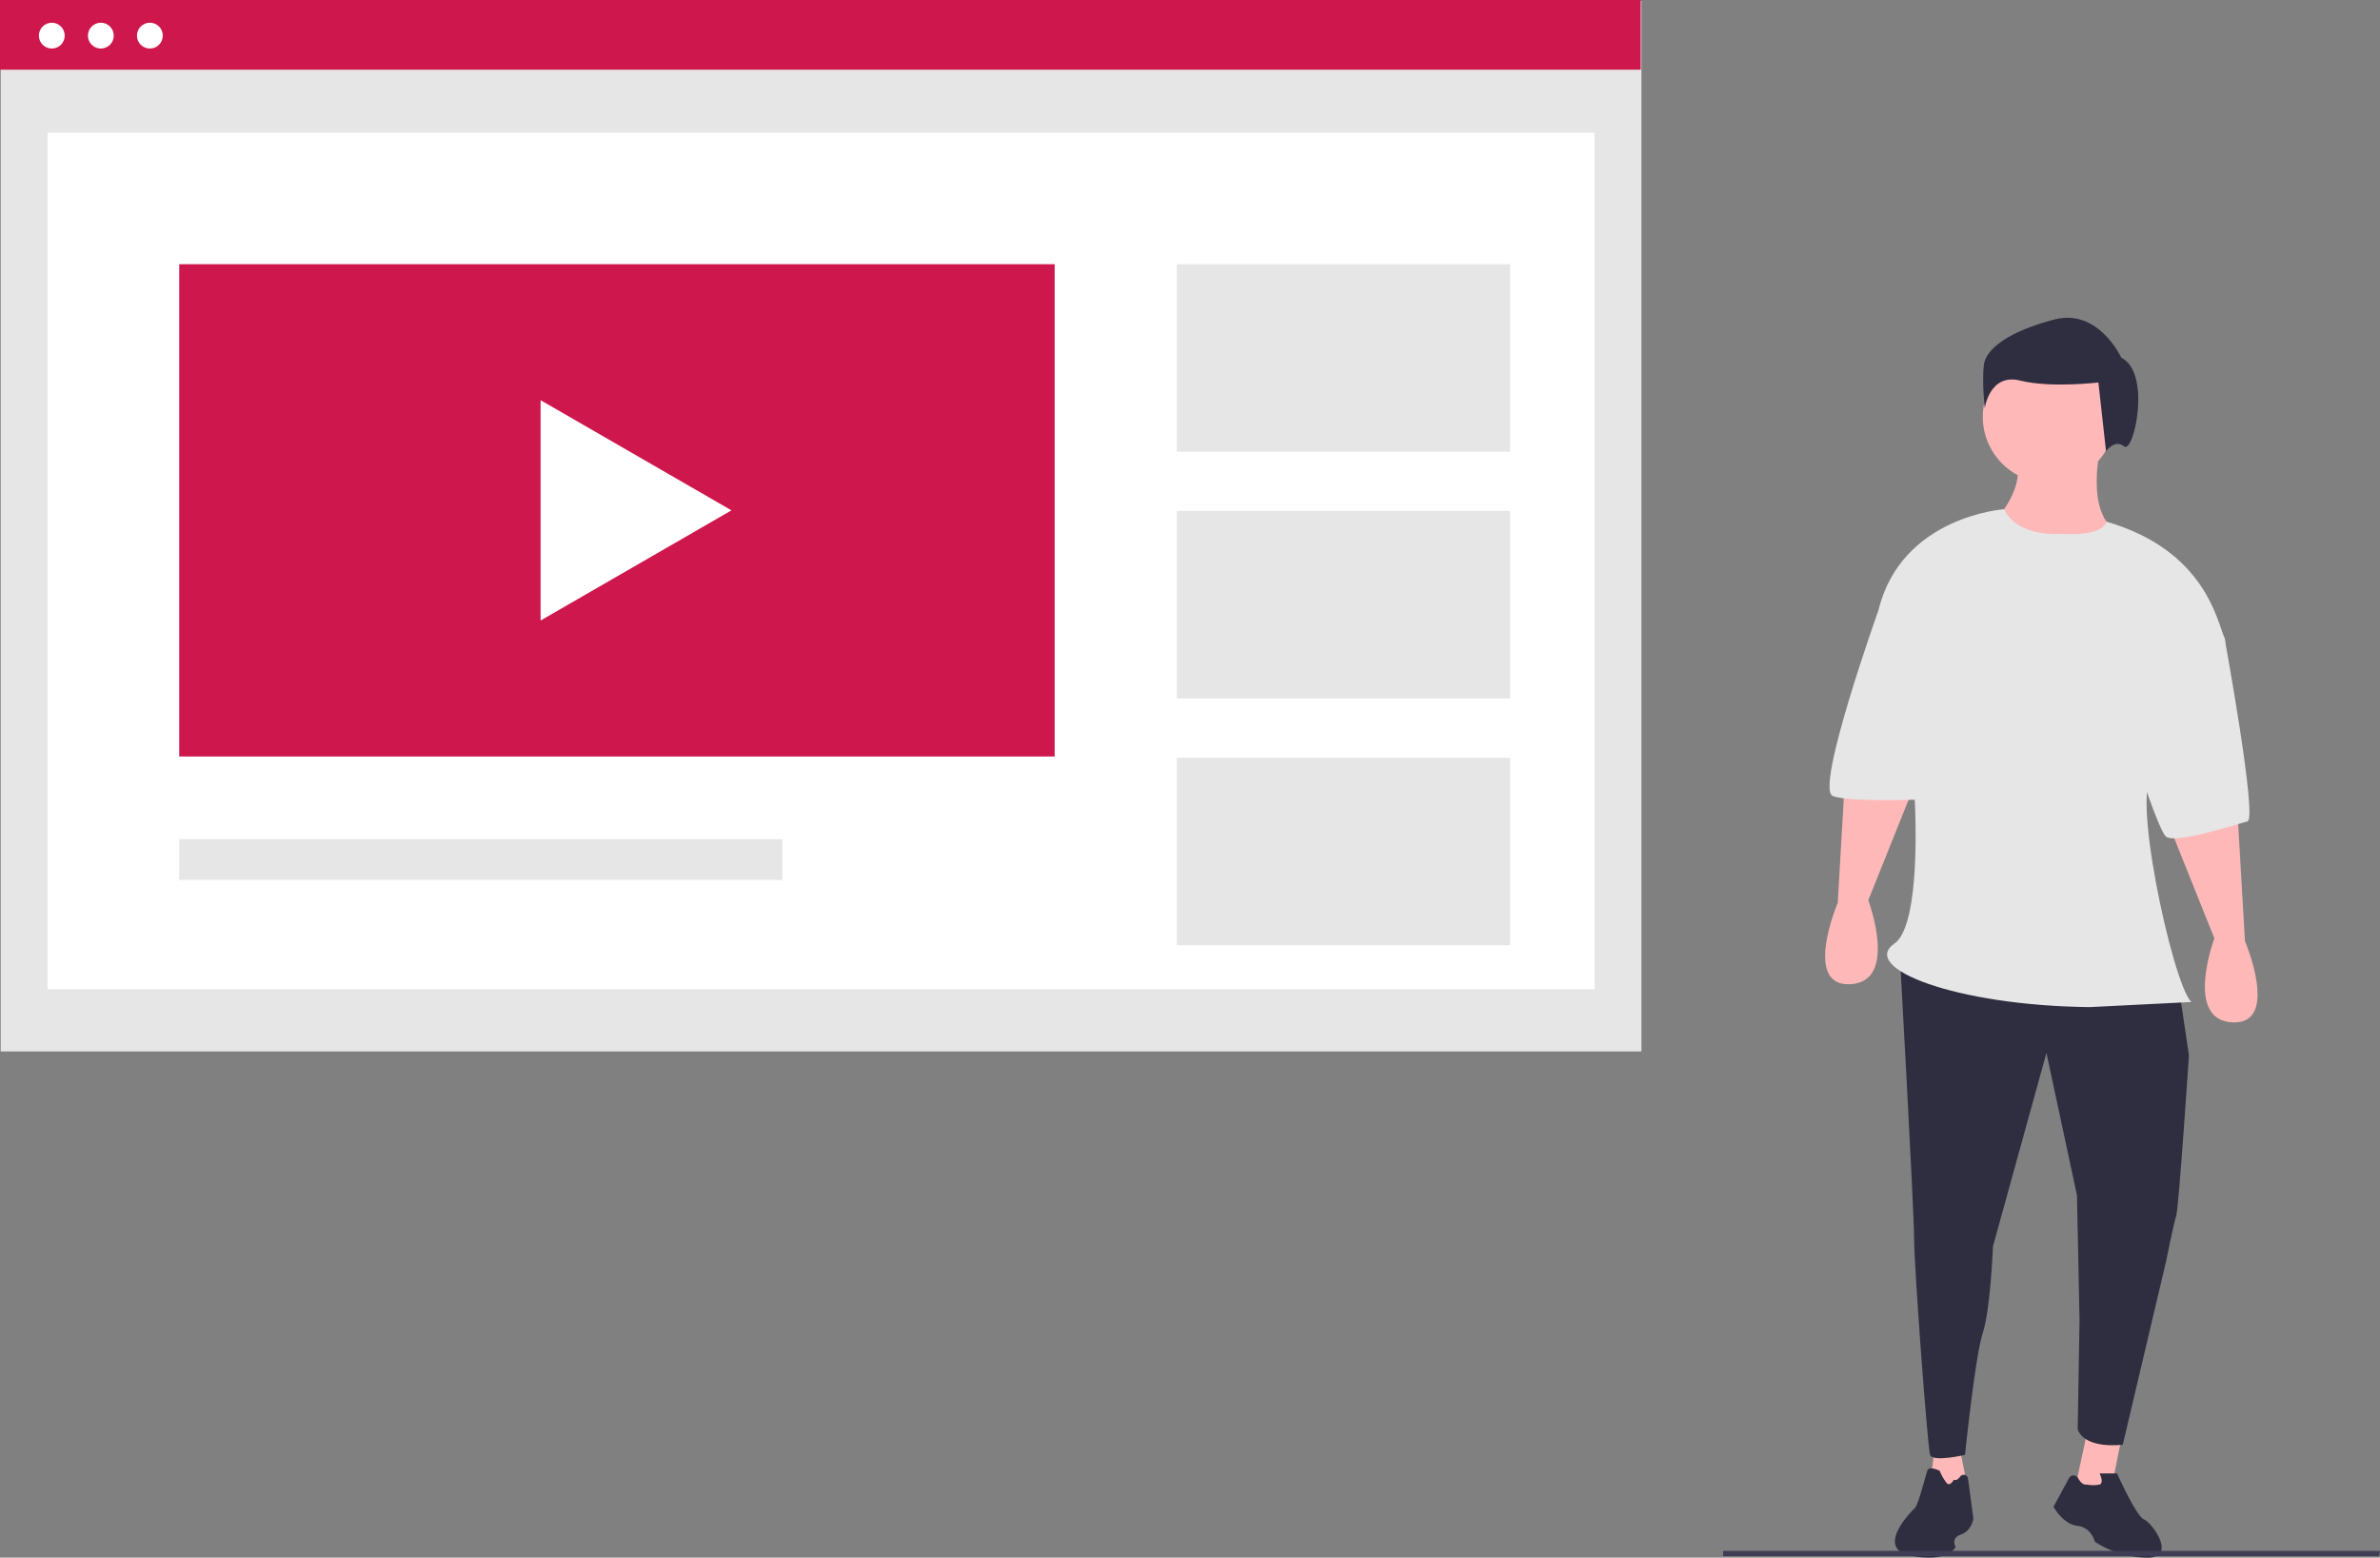
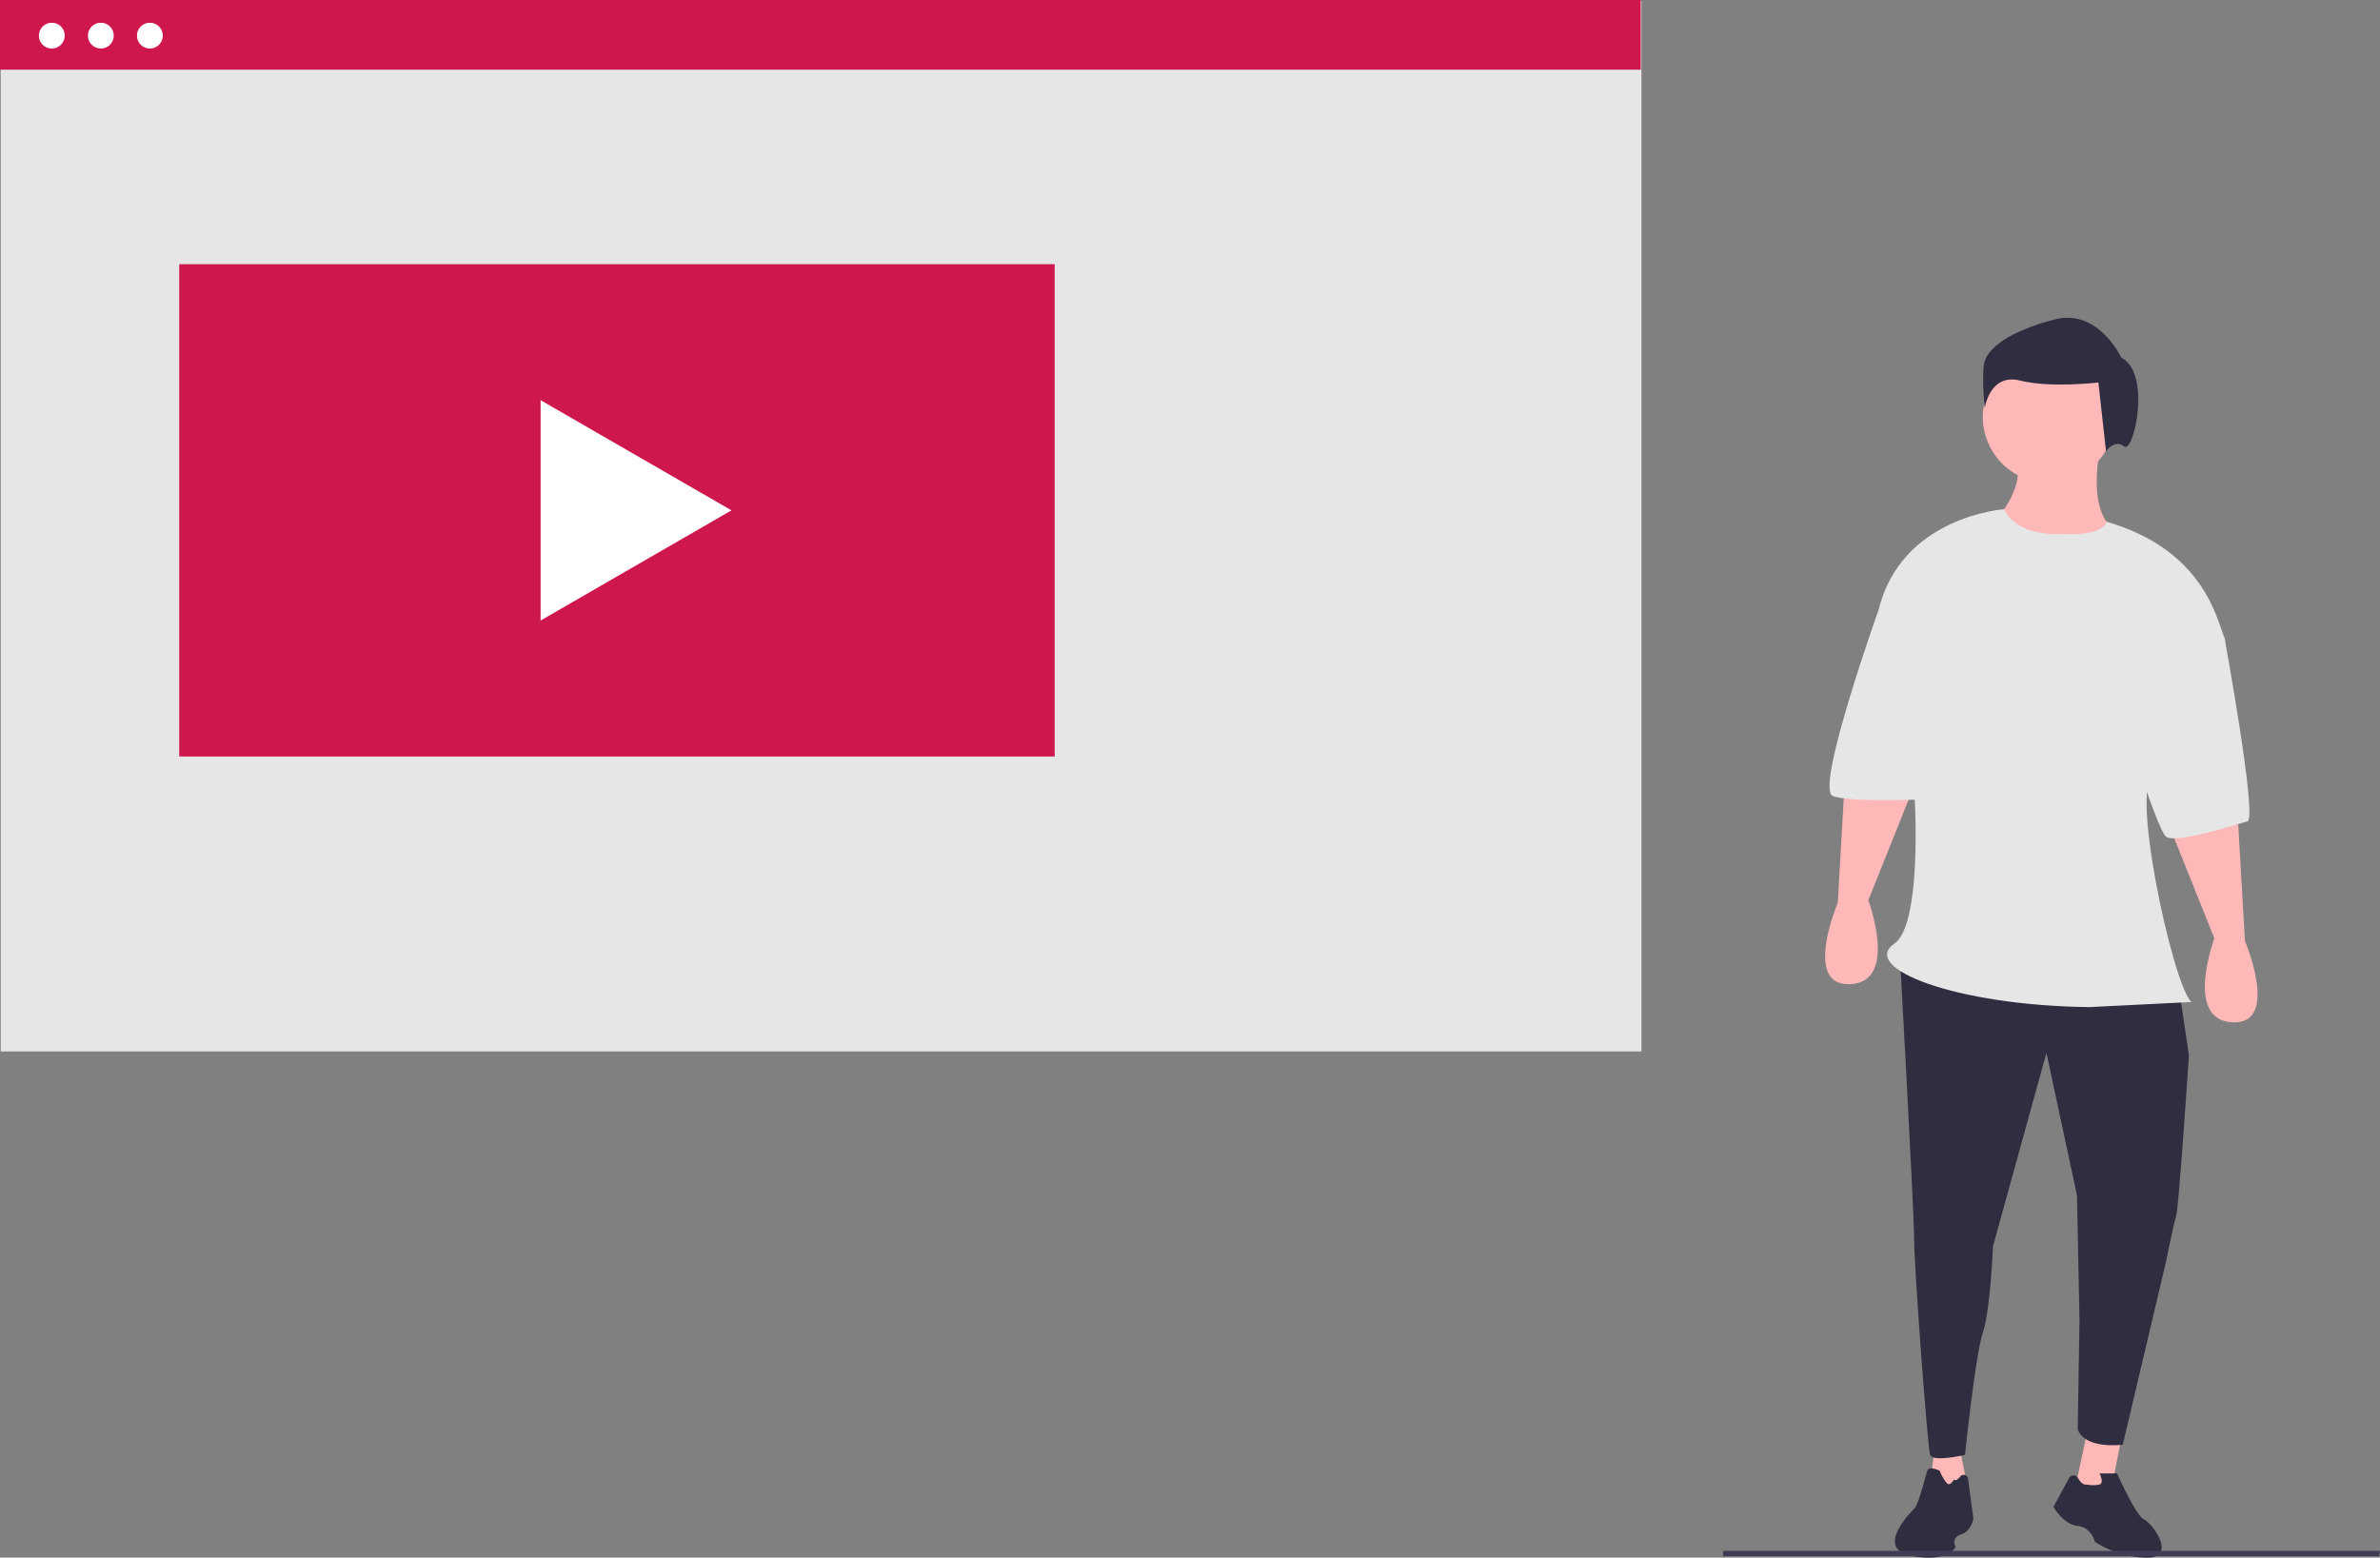
<svg xmlns="http://www.w3.org/2000/svg" id="b292e128-983c-4a50-89eb-5eccde426ab3" data-name="Layer 1" width="885.619" height="579.765" viewBox="0 0 885.619 579.765">
  <rect x="0" y="0" width="885.619" height="579.765" fill="#808080" stroke="none" />
  <rect x="0.261" y="0.346" width="610.532" height="391.012" fill="#e6e6e6" />
-   <rect x="17.719" y="49.389" width="575.616" height="318.837" fill="#fff" />
  <rect width="610.532" height="25.938" fill="#ce174c" />
  <circle cx="19.275" cy="13.261" r="4.807" fill="#fff" />
  <circle cx="37.522" cy="13.261" r="4.807" fill="#fff" />
  <circle cx="55.77" cy="13.261" r="4.807" fill="#fff" />
  <rect x="66.692" y="98.34" width="325.756" height="183.238" fill="#ce174c" />
  <rect x="437.903" y="98.34" width="124.052" height="69.78" fill="#e6e6e6" />
  <rect x="437.903" y="190.195" width="124.052" height="69.78" fill="#e6e6e6" />
  <rect x="437.903" y="282.051" width="124.052" height="69.78" fill="#e6e6e6" />
  <rect x="66.692" y="312.354" width="224.431" height="15.151" fill="#e6e6e6" />
  <polygon points="272.184 189.959 201.161 148.954 201.161 230.963 272.184 189.959 201.161 148.954 201.161 230.963 272.184 189.959" fill="#fff" />
  <polygon points="729.361 539.637 732.279 554.225 717.691 557.143 719.879 538.907 729.361 539.637" fill="#ffb8b8" />
  <polygon points="789.076 536.983 785.772 553.502 772.182 553.83 776.521 533.679 789.076 536.983" fill="#ffb8b8" />
  <path d="M967.929,527.395l3.788,25.568s-3.788,56.818-4.735,59.659-3.788,17.045-3.788,17.045l-16.098,68.182s-13.936,1.894-16.777-5.682l.679-40.72-.947-46.401-11.364-53.03-19.886,71.969s-.947,23.674-3.788,32.197-6.629,45.454-6.629,45.454-12.042,2.841-12.989,0-5.95-70.075-5.95-80.492-5.567-110.295-5.567-110.295Z" transform="translate(-157.19 -160.118)" fill="#2f2e41" />
  <path d="M933.736,712.677a11.749,11.749,0,0,0,4.731,0c1.774-.591,0-4.14,0-4.14h6.506s7.097,15.968,10.054,17.151,12.42,14.194,1.183,14.194a36.719,36.719,0,0,1-19.517-5.914s-1.183-5.323-6.506-5.914-8.871-7.097-8.871-7.097l5.777-10.666a1.913,1.913,0,0,1,3.355-.007C931.252,711.704,932.367,712.951,933.736,712.677Z" transform="translate(-157.19 -160.118)" fill="#2f2e41" />
  <path d="M884.238,710.845s-1.319,2.638-2.638,1.319a18.07,18.07,0,0,1-2.638-4.617s-3.957-1.979-4.617,0-3.298,12.532-4.617,13.851-15.17,15.17-1.319,17.808,16.489-3.298,16.489-3.298-1.979-3.298,1.979-4.617,4.617-5.936,4.617-5.936l-1.988-14.907a1.615,1.615,0,0,0-2.895-.747C885.846,710.698,884.994,711.349,884.238,710.845Z" transform="translate(-157.19 -160.118)" fill="#2f2e41" />
  <path d="M989.709,461.108l2.841,49.242s13.258,31.25-4.735,30.303-6.629-31.25-6.629-31.25L963.571,465.455Z" transform="translate(-157.19 -160.118)" fill="#ffb8b8" />
  <path d="M843.877,446.903l-2.841,49.242s-13.258,31.25,4.735,30.303,6.629-31.25,6.629-31.25L870.015,451.25Z" transform="translate(-157.19 -160.118)" fill="#ffb8b8" />
  <circle cx="762.443" cy="155.158" r="24.621" fill="#ffb8b8" />
  <path d="M939.047,325.218s-6.629,26.515,6.629,33.144-41.666,16.098-45.454,0l1.894-7.576s7.576-9.47,5.682-17.992Z" transform="translate(-157.19 -160.118)" fill="#ffb8b8" />
  <path d="M924.369,358.836s-16.34,1.526-21.428-9.18c0,0-38.231,2.551-46.754,37.589,9.891.283,22.161,112.835,5.95,124.052-13.159,9.106,22.706,23.131,72.648,23.674l37.879-1.894c-7.063-6.084-23.963-85.271-13.258-84.28,0,0,28.409-44.507,25.568-51.136s-7.39-32.766-43.941-43.371C941.033,354.29,940.467,359.783,924.369,358.836Z" transform="translate(-157.19 -160.118)" fill="#e6e6e6" />
  <path d="M972.664,381.563l12.311,16.098s12.311,67.235,8.523,68.181-26.515,8.523-30.303,5.682S942.361,412.813,942.361,412.813Z" transform="translate(-157.19 -160.118)" fill="#e6e6e6" />
  <path d="M872.286,376.828l-16.098,10.417S832.513,453.532,839.142,456.373s43.56.947,43.56.947Z" transform="translate(-157.19 -160.118)" fill="#e6e6e6" />
  <path d="M946.546,293.241s-8.528-18.477-24.873-14.213-25.584,10.66-26.295,17.056.355,15.99.355,15.99,1.777-13.147,13.147-10.305,29.138.711,29.138.711l2.843,25.584s3.198-4.619,6.751-1.777S957.917,298.927,946.546,293.241Z" transform="translate(-157.19 -160.118)" fill="#2f2e41" />
  <polygon points="885.258 579.242 641.189 579.242 641.189 577.247 885.619 577.247 885.258 579.242" fill="#3f3d56" />
</svg>